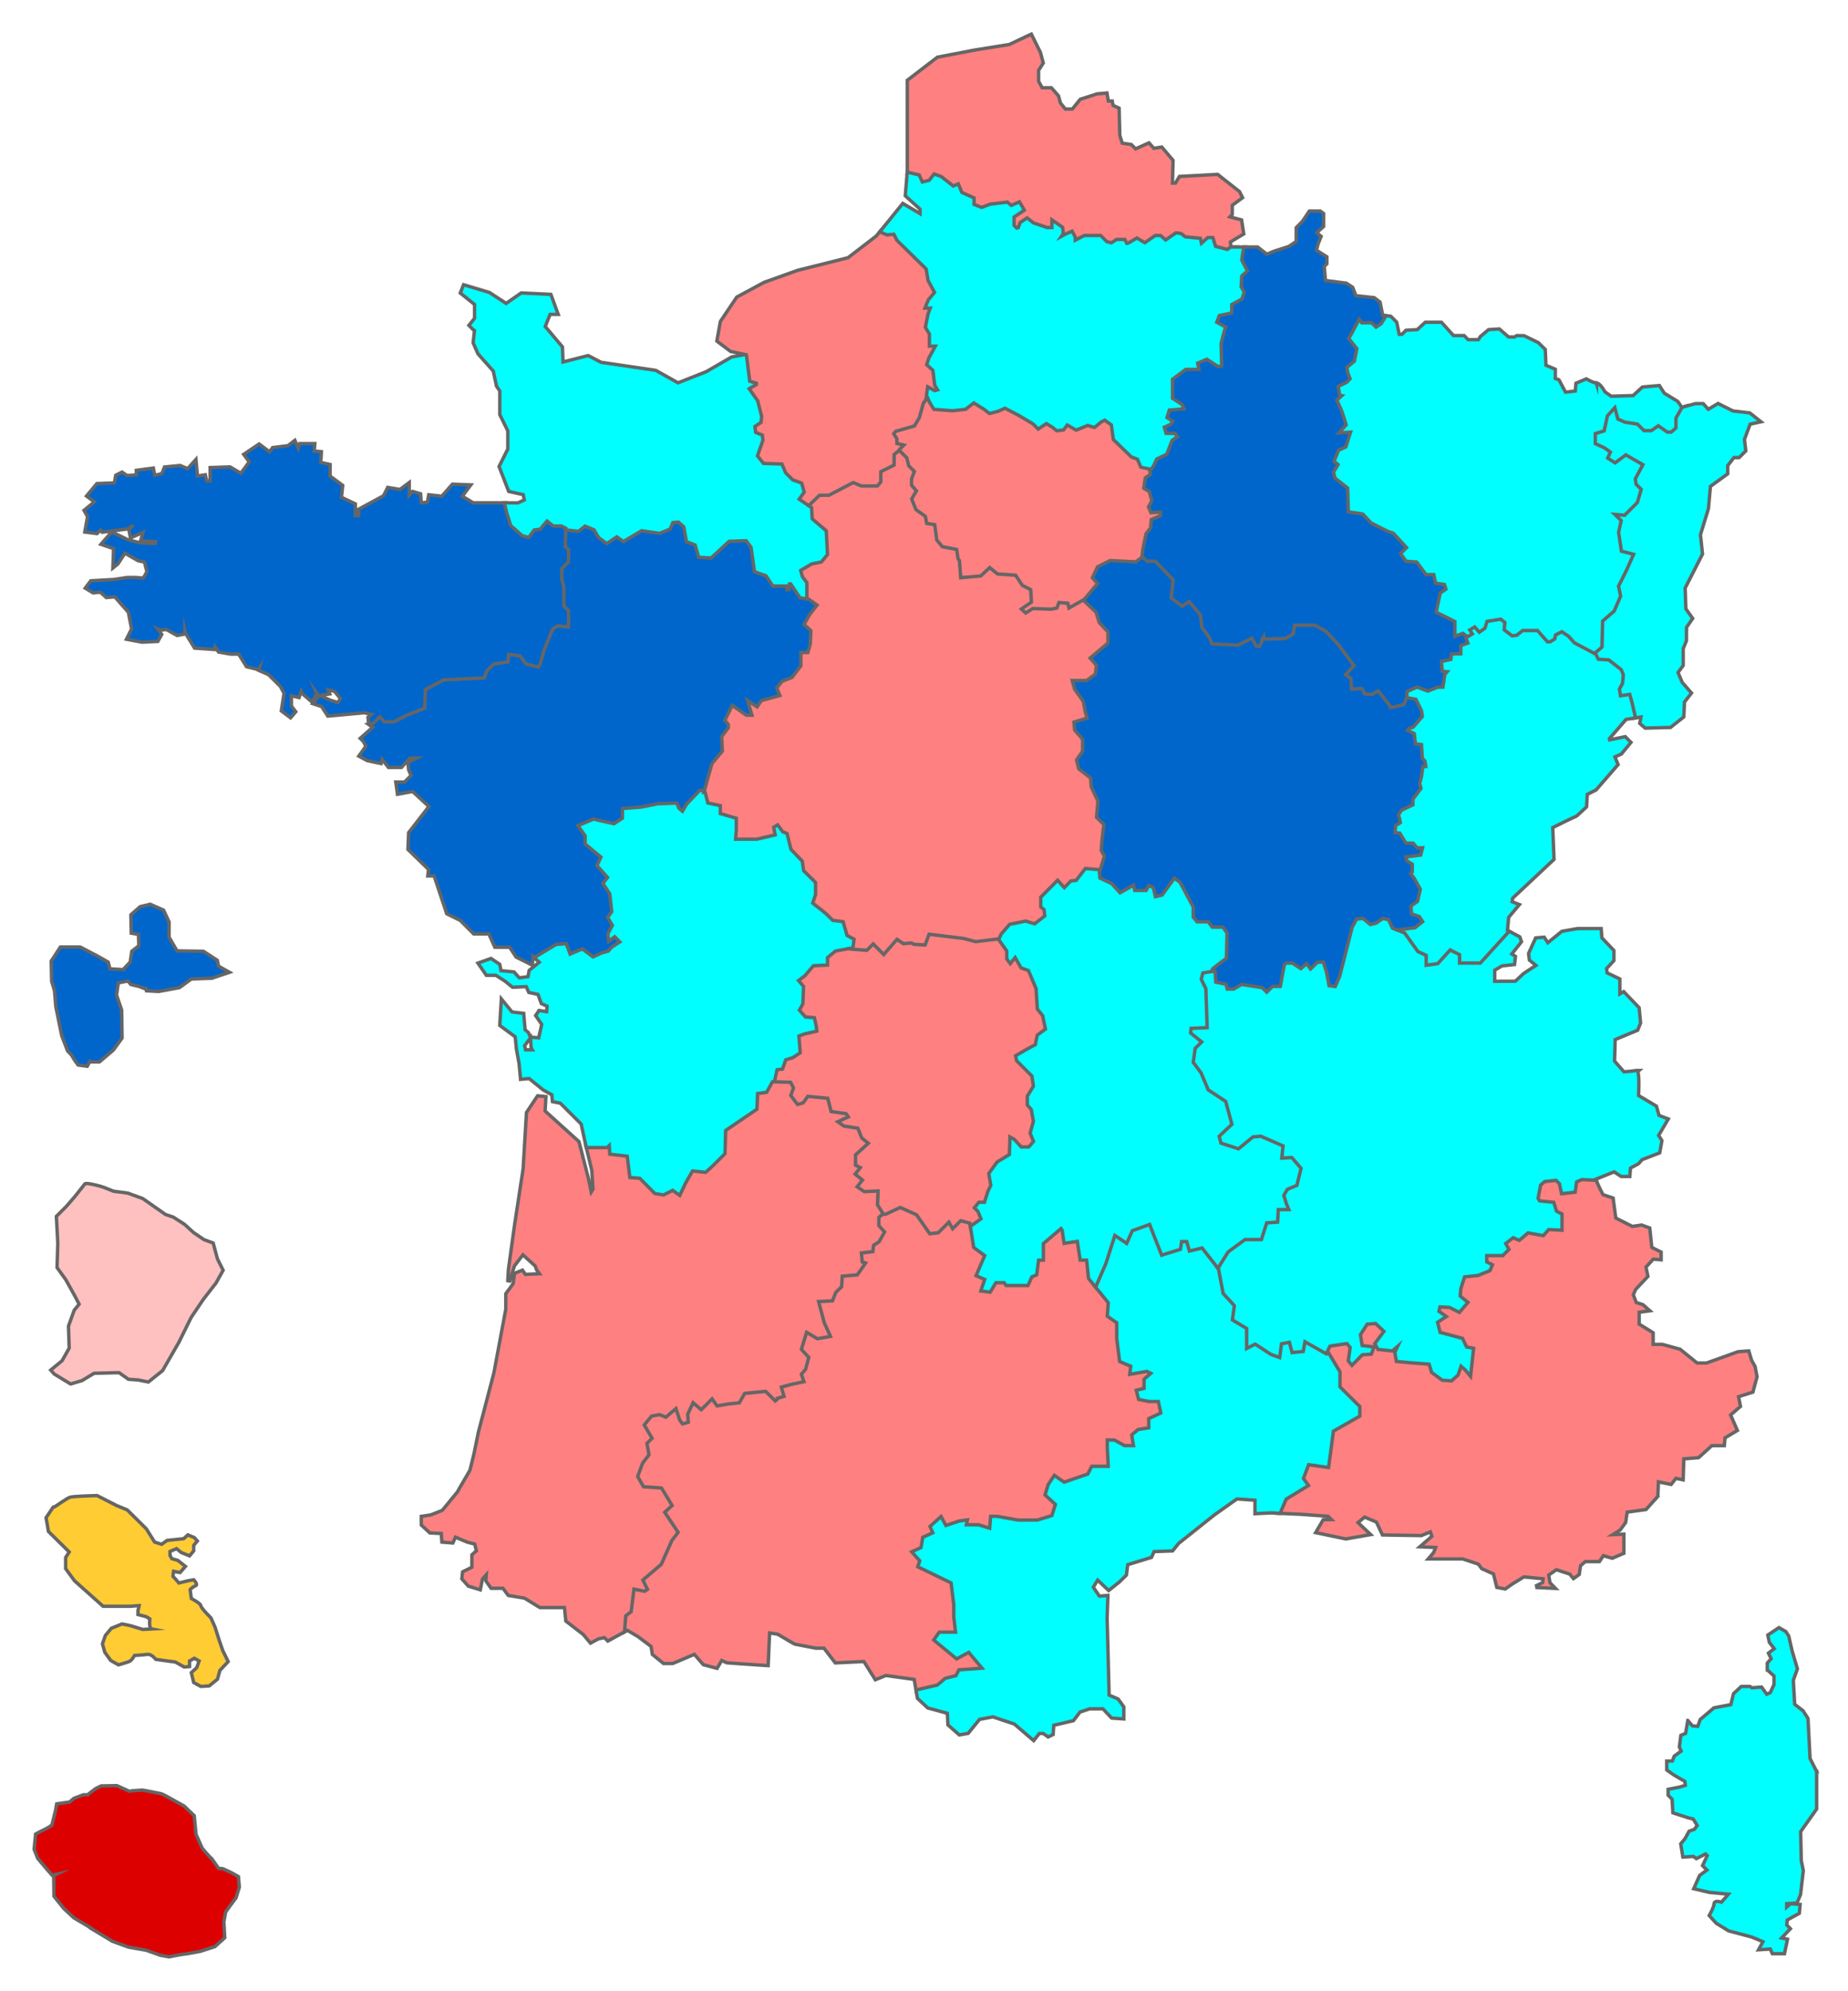
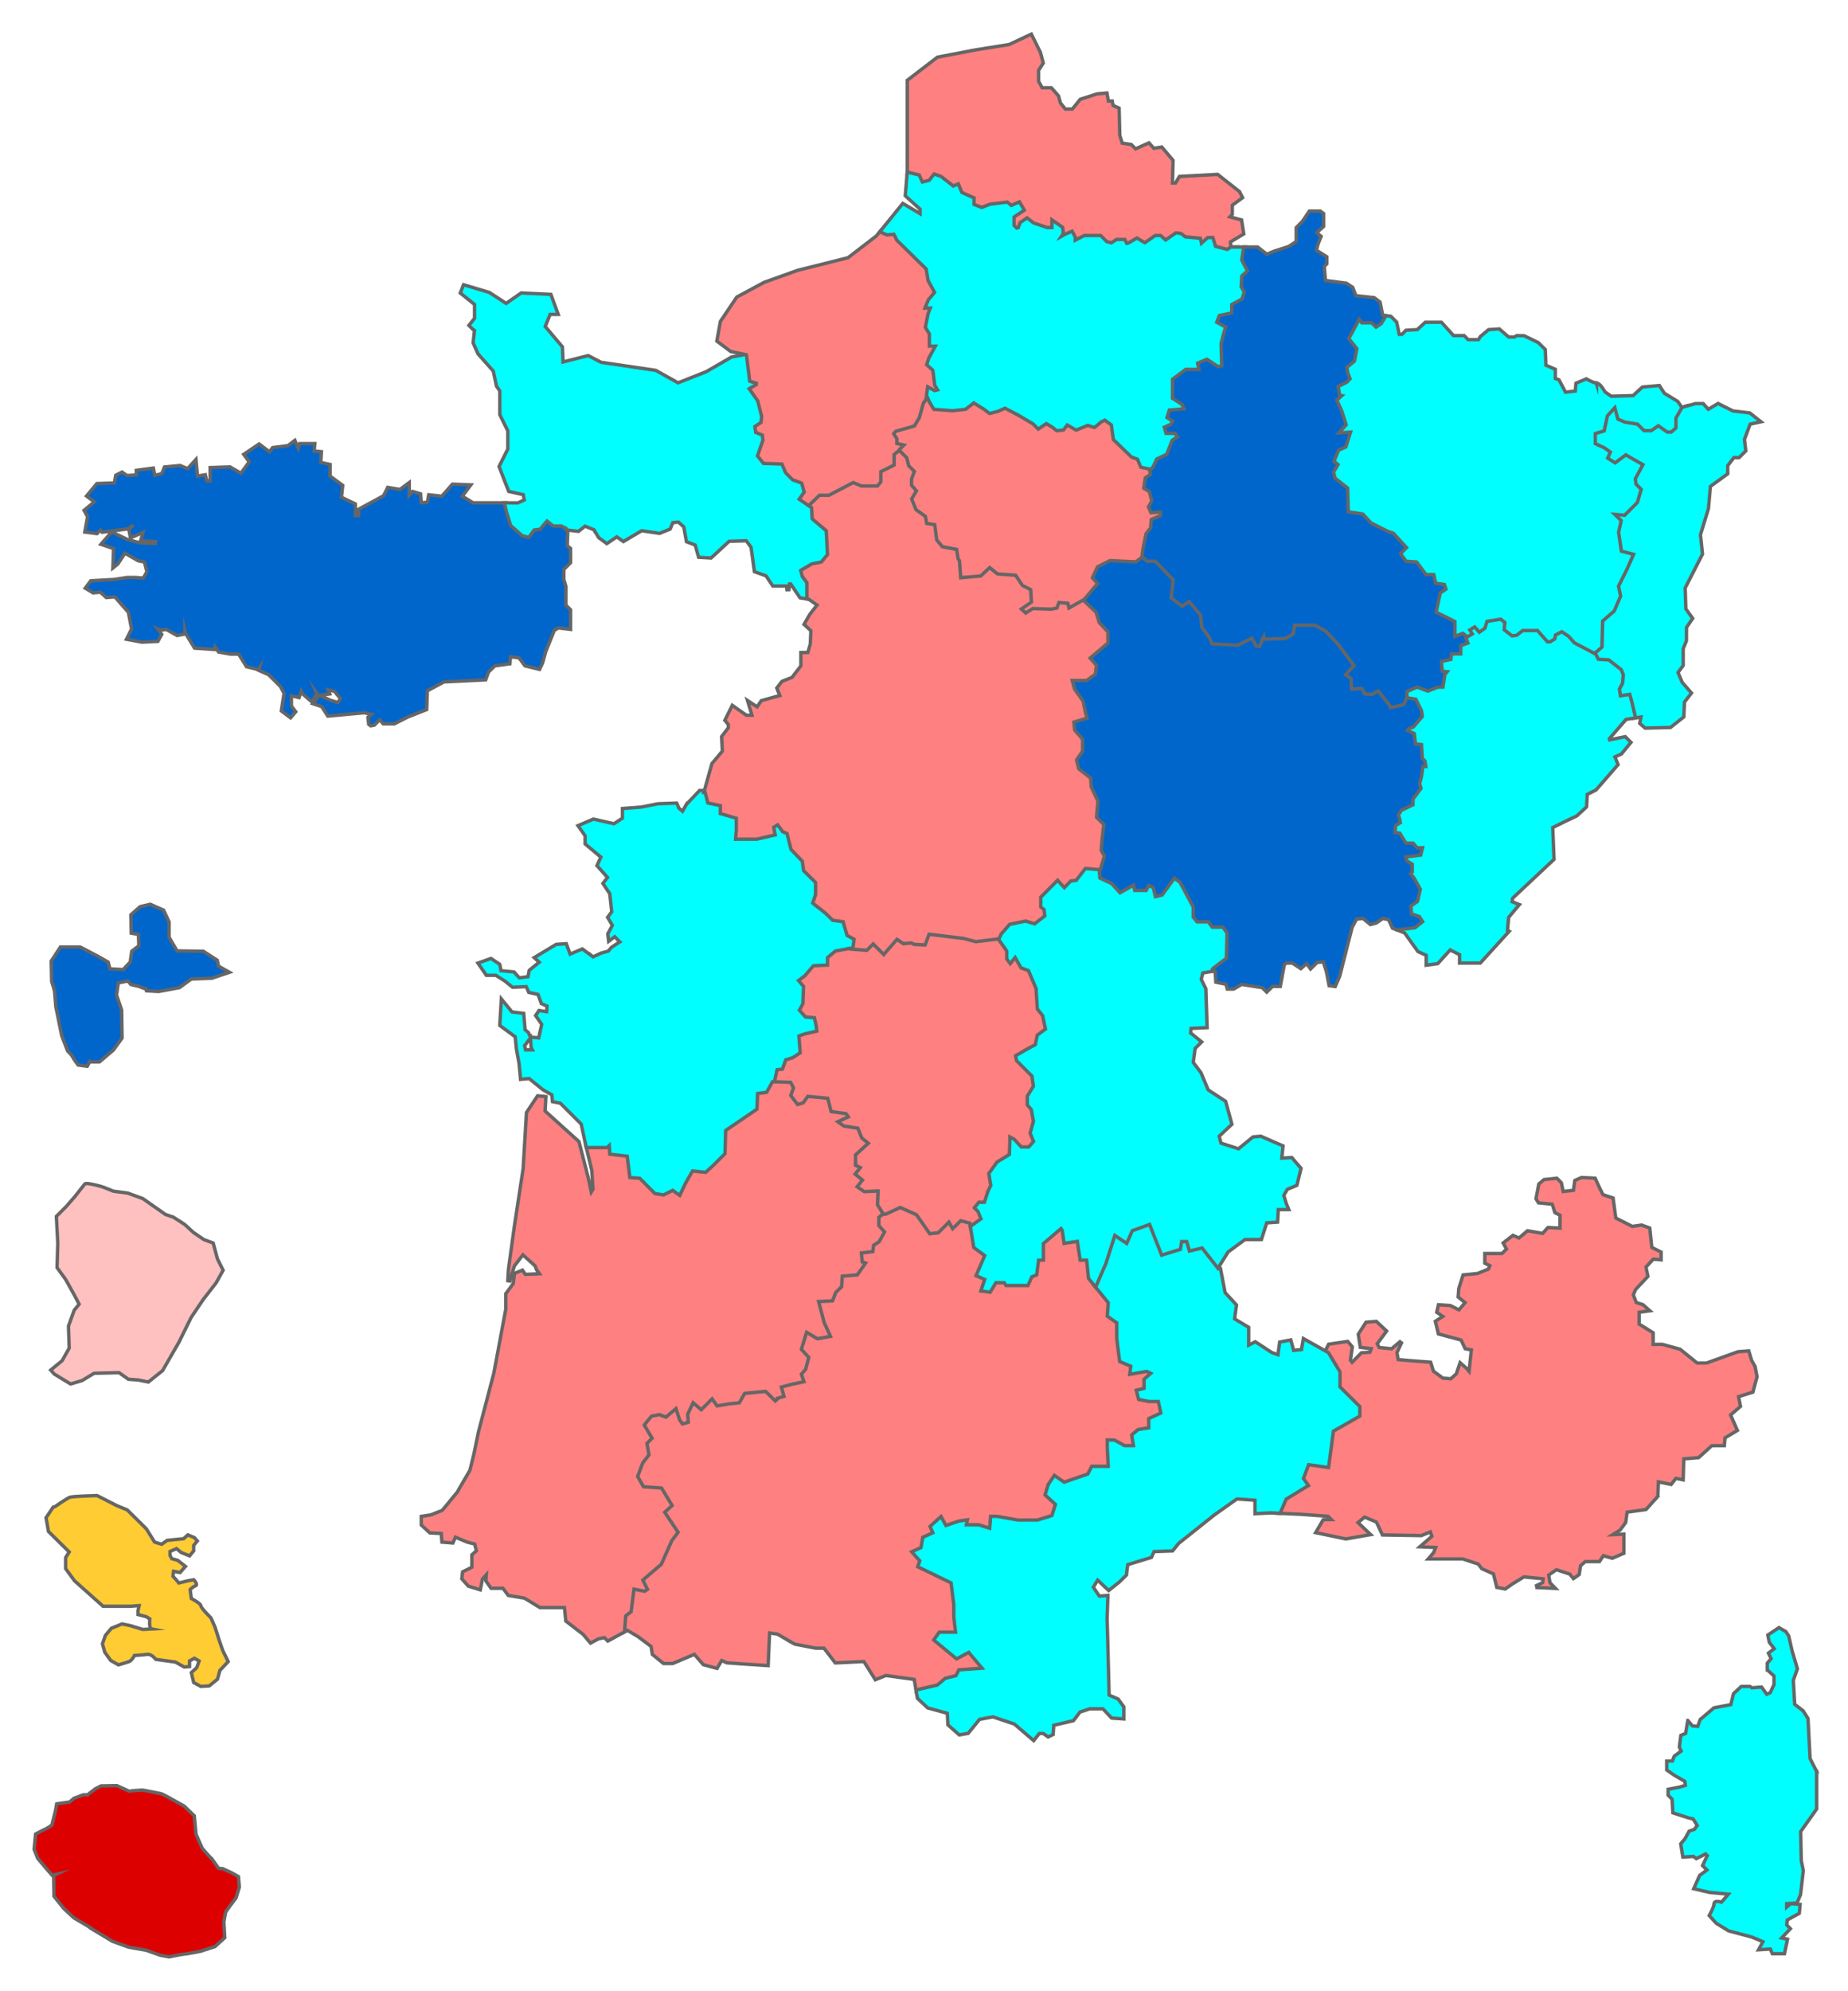
<svg xmlns="http://www.w3.org/2000/svg" xmlns:ns1="http://sodipodi.sourceforge.net/DTD/sodipodi-0.dtd" xmlns:ns2="http://www.inkscape.org/namespaces/inkscape" version="1.1" id="Calque_1" ns1:docname="Re√É√Ögions_de_France_2016.svg" ns2:version="0.48.5 r10040" x="0px" y="0px" width="542.033px" height="583.661px" viewBox="0 0 542.033 583.661" enable-background="new 0 0 542.033 583.661" xml:space="preserve">
  <ns1:namedview showgrid="false" ns2:cy="291.83051" ns2:cx="271.01651" ns2:zoom="0.4043443" pagecolor="#ffffff" bordercolor="#666666" guidetolerance="10" objecttolerance="10" gridtolerance="10" borderopacity="1" id="namedview3768" ns2:window-maximized="0" ns2:current-layer="Calque_1" ns2:window-y="0" ns2:window-x="0" ns2:window-width="640" ns2:window-height="480" ns2:pageopacity="0" ns2:pageshadow="2">
	</ns1:namedview>
  <path id="path3558" fill="#0066CC" stroke="#666666" stroke-miterlimit="10" d="M44.058,265.079l-2.953,0.704l-2.724,2.399  l0.116,5.383l2.109,0.356l0.113,3.327l-2.067,1.616l-0.387,2.632v0.466l-1.848,1.935l-0.116,0.352l-4.059-0.237l-0.501-1.961  l-2.953-1.689l-5.274-2.753h-5.792l-2.696,4.123l0.126,5.942l0.728,2.425l0.116,0.444l0.377,4.589l1.731,8.482l1.722,4.488  c0,0,1.222,1.144,1.463,1.722c0.25,0.571,1.617,2.393,1.617,2.393l2.685,0.36l0.759-1.405l0.126,0.139h2.685l4.069-3.45l2.581-3.543  l-0.126-8.242l-1.49-4.365l0.5-3.564l2.811-0.563h0.027l0.849,1.025l2.338,0.552l1.848,0.702l0.174-0.083l0.213,0.677l3.568,0.204  l6.14-1.137l3.453-2.524l6.024-0.231l5.16-1.735l-3.195-1.803l-0.377-1.733l-4.069-2.63l-7.727-0.112l-2.338-4.013v-4.479  l-1.606-3.448L44.058,265.079z" />
  <path id="path3560" fill="#FFCC33" stroke="#666666" stroke-miterlimit="10" d="M28.471,438.426c0,0-7.122,0.167-7.989,0.501  c-0.874,0.316-4.359,2.746-4.359,2.746l-0.53,0.15l-2.079,3.098l0.703,4.035l6.083,6.002l-1.051,1.636v3.248l2.61,3.569l8.363,7.463  h8.168l2.08-0.178h0.345l-0.345,1.462v1.152l2.454,0.643l1.02,0.638c0,0-0.335,2.766,0.531,2.934l-2.6,0.145l-3.665-1.121  l-2.428-0.49l-3.126,1.284l-1.761,2.102l-0.846,2.441l0.674,2.454l1.752,2.432l2.261,1.278c0,0,2.262-0.631,3.126-0.959  c0.868-0.328,1.58-1.785,1.58-1.785s2.586-0.161,3.8-0.328c1.22-0.16,2.463,1.469,2.463,1.469l5.734,0.783l2.606,1.462l1.549-0.139  v-1.64l1.407-0.79l1.404,0.79l-0.704,1.963l-1.588,1.463l0.702,2.9l2.081,1.137l2.464-0.149l2.426-1.964l0.704-2.568l2.434-2.604  l-1.589-3.246l-1.021-2.934l-1.231-3.886l-1.22-2.751c0,0-2.963-2.922-2.963-3.577c0-0.636-2.782-2.101-2.782-2.101l-0.346-2.604  c0,0,0.712-0.787,1.578-1.117c0.877-0.327-0.532-1.776-0.532-1.776l-1.72,0.312l-2.637,0.646l-0.676-0.82l-1.045-1.146l0.171-1.455  l1.905,0.352l1.579-1.794l-2.252-1.775l-1.761-0.499l-0.519-0.963v-1.148l1.923-0.822l1.377,1.137l2.434,0.977l1.222-1.462v-1.618  l1.06-1.285l-0.874-0.996l-1.906-0.789l-1.232,1.117l-4.852,0.49l-1.587,1.146l-2.079-0.645l-2.425-3.888l-5.59-5.532l-3.126-1.291  L28.471,438.426z" />
  <path id="path3562" fill="#FFC0C0" stroke="#666666" stroke-miterlimit="10" d="M25.211,346.946  c-0.144,0.005-0.261,0.06-0.317,0.106l-2.917,3.694l-2.531,2.911l-2.916,2.923l0.413,7.812l-0.211,7.202l2.543,3.514l2.489,4.471  l1.444,2.74l-1.444,1.764l-1.683,4.666l0.213,6.448l-2.08,3.694l-3.341,2.744l1.022,1.154l2.53,1.544l2.282,1.381l3.349-0.992  l3.549-2.146l7.315-0.177l2.742,1.934l2.917,0.211l2.926,0.603l4.176-3.343l4.821-8.369l3.551-7.206l3.551-5.278l3.763-4.847  l2.078-3.733l-1.655-3.301l-1.261-4.675l-2.713-0.999l-3.089-2.103l-2.569-2.356l-3.339-2.146l-2.29-0.774l-6.679-4.671  l-4.396-1.592l-4.188-0.554c0,0-1.873-0.774-2.914-1.164C29.437,347.692,26.269,346.874,25.211,346.946L25.211,346.946z" />
  <path id="path3564" fill="#DD0000" stroke="#666666" stroke-miterlimit="10" d="M34.259,523.451l-4.591,0.081l-1.666,0.82  l-1.904,1.467l-0.355,0.325h-1.308l-2.782,1.047l-1.203,1.058l-3.827,0.554l-0.356,2.017l-1.049,4.212c0,0-1.475,0.987-1.906,1.151  c-0.434,0.159-2.869,1.463-2.869,1.463L10,542.116l1.059,2.665l2.867,3.402l1.376,1.548l1.107-0.249l-0.675,0.328l0.097,6.087  l2.866,3.569l2.957,2.748l5.207,3.079l0.353-0.211l-0.414,0.299l6.178,3.712l4.762,1.724l5.119,0.891l4.101,1.463l2.608,0.49  c0,0,4.011-0.818,4.531-0.818c0.519,0,4.687-0.817,4.687-0.817l4.272-1.384l2.868-2.602l-0.267-4.622l0.529-2.894l1.146-1.634  l1.897-2.527l0.969-3.151l-0.268-3.08l-2.011-1.135l-2.607-1.203l-1.202-0.086l-1.937-2.758c-0.433-0.323-2.782-2.918-2.953-3.333  c-0.171-0.405-1.722-3.888-1.722-3.888l-0.53-5.447l-2.956-2.839l-3.483-1.929c0,0-2.781-1.614-3.301-1.7  c-0.53-0.077-5.13-1.056-5.476-1.056c-0.344,0-3.743,0.247-3.831,0.323l-0.442-0.171L34.259,523.451z" />
  <path id="path3586" ns2:connector-curvature="0" fill="#00FFFF" stroke="#666666" stroke-miterlimit="10" d="M532.837,519.304  l-0.001-0.002l0,0l-0.082-0.16l-1.854-3.639l-0.597-11.73l-1.419-2.227h-0.002l0,0l-2.486-1.934L526,492.56l1.197-3.352  l-1.585-5.355l-0.969-4.281l-0.854-1.291h-0.001l0,0l-2.016-1.145l-3.262,2.184l0.446,2.137l1.437,1.854l-1.704,1.311l0.396,0.807  l0.401,0.805l-1.131,1.309v1.994h0.001l0,0l1.971,1.781v2.52l-1.11,2.367l-1.021,0.451l-0.576-0.797l-0.941-1.303l-2.812,0.227  l-0.583-0.395h-2.557l-2.274,2.104l-0.788,3.213l-4.951,0.947l-4.022,3.416l-0.729,2.012l-1.584-0.146l-1.338-1.594l0,0h-0.001  l-0.646,3.816l-1.387,0.562l-0.438,3.381l0.531,1.229l-2.034,1.48l-0.554,1.449h-1.652v2.611l2.117,1.48l3.188,1.857l0.163,1.164  l-1.689,0.518l-3.366,0.645v1.713l1.162,1.195l0.227,4l4.498,1.438l1.443,0.352l1.197,1.885l-0.798,1.135l-1.58,0.568l-1.209,2.207  l-1.244,1.48l0.628,3.902l3.102-0.195l0.844,0.643l2.727-1.359l0.479,0.48l-1.375,2.938l1.277,1.275l-2.133,1.59l-1.738,3.9  l4.678,1.092l5.479,0.51l-2.021,2.344c-0.411-0.139-1.271-0.363-1.771-0.133c-0.029,0.014-0.062,0.029-0.133,0.086  c-0.008,0.006-0.042,0.035-0.096,0.092c-0.018,0.016-0.049,0.043-0.075,0.088l-0.053,0.105l0.002,0.02  c-0.004,0.014-0.009,0.021-0.009,0.023l-0.016,0.045c-0.017,0.027-0.023,0.064-0.033,0.121l-0.001,0.084  c0,0.73-0.94,2.559-1.309,3.191l-0.104,0.188l2.085,2.283l3.597,2.213l6.669,1.771l1.935,0.775l1.479,0.646l-1.292,2.35l3.458-0.207  l0.589,1.359h3.563l0.894-4.25l-1.731-0.355l2.573-2.725l-1.066-1.104l0.153-1.455l3.532-1.939l0.229-2.615l-2.771-0.223l-1.161,1  v-1.004l3.028-0.186l1.041-2.52l0.803-6.928l0.007-0.047l-0.6-2.934l-0.061-2.643l0.003-0.002l-0.127-5.852l4.688-6.623v-11.031  h0.007v0.006h-0.005v0.006L532.837,519.304z" />
  <path id="path3574" ns2:connector-curvature="0" fill="#0066CC" stroke="#666666" stroke-miterlimit="10" d="M167.351,164.954  v-4.177l-0.963-0.774l0.189-5.511l-1.735-0.868l-2.374-0.031l-2.115-1.679l-2.234,2.665l-1.764,0.22l-1.521,2.065l-1.297-0.311  l-3.228-2.833l-1.126-3.619l-0.646-2.698h-9.746l-3.181-1.938l2.488-3.318l-5.397-0.216l-2.066,2.342v0.003l-1.048,1.182  l-3.845-0.42l-0.386,2.203l-1.81,0.146l-0.181-2.623l-2.354-0.709l-0.978,1.11v-3.71l-2.723,2.028l-3.591-0.606l-1.239,2.456  l-7.291,3.947v1.851h-0.963v-3.421l-4.073-1.931l0.371-3.487l-3.704-2.731v-3.401l-2.732-0.592l0.188-3.158l-2.114-0.188  l0.188-2.184h-4.455l-0.418,1.36l-0.983-2.316l-2.024,1.562l-4.517,0.569l-0.897,1.23l-3.052-2.289l-4.531,3.043l1.618,2.2  l-2.437,3.329l-3.18-1.852l-5.845,0.199v3.896h-1.021l-0.384-1.792l-2.308,0.369l-0.439-4.861l-2.44,2.694l-2.22-0.917l-4.565,0.43  l-0.792,1.963l-2.074,0.486l-0.401-2.127l-5.011,0.666v1.354l-2.738,0.165l-1.436-1.012l-1.858,0.929l-0.392,2.253l-5.141,0.187  l-3.038,3.659l2.29,1.71l-3.022,2.478l1.038,1.875l-0.818,4.486l3.584,0.466l1.052-1.049l0.488,0.646l7.579-0.988l1.544-1.064  l-1.313,1.257l0.478,2.472l3.665-1.646l-0.709,2.497l4.354,0.189l-0.094,0.561l-4.355-0.168l-3.665-0.949l-4.706-2.255l-3.163,3.635  l3.712,1.262l-0.203,5.684l1.48-1.194l2.063-3.145l3.851,2.203l1.873,0.399l0.707,2.827l-1.036,1.854l-2.363-0.176l-2.389,0.005  l-3.878,0.591l-6.795,0.383l-1.632,2.159l2.311,1.377l2.124-0.188l1.748,1.563l2.51-0.188l3.972,4.517l0.937,4.882l-1.507,3.014  l4.554,0.861l4.667-0.229l1.144-2.063l-1.177-1.576l0.771,0.344l1.767-0.186l3.138,1.757l2.288-0.443v-0.986l0.189,0.81L57.07,190  l5.891,0.401l0.135-0.714l1.007,1.452l3.521,0.62H70l0.022,0.035l2.279,3.646l3.449,0.862l0.265-0.401l-0.16,0.605l2.903,1.268  l3.459,3.432l1.088,2.026l-0.794,5.171l2.713,2.026l1.529-1.771l-1.273-1.677v-3.019l2.242,0.538l0.62-1.859l0.282,0.654  l2.881,2.495l1.45-2.404l-0.171-0.388l0.667,0.905l0.146-0.021l-1.888,2.378l2.647,0.883l1.792,2.783l10.698-0.98l2.086,0.455  l-1.007,0.866l0.218,2.068l0.585,0.438l1.062-0.189l1.587-1.587l1.035,1.201h3.263l3.829-1.958l5.649-2.229l0.188-5.494l1.267-0.685  l0,0l3.621-1.932l12.229-0.6l0.824-2.28l1.852-1.817l4.42-0.613l0.181-2.08l2.5,0.346l1.739,2.33l4.279,1.053l0.874-1.83l0.986-3.5  l2.492-6.151l1.198-0.683l3.55,0.437v-5.744l-1.375-1.375v-5.532l-0.594-1.979v-2.956L167.351,164.954L167.351,164.954z   M98.102,202.664l1.736,2.1l-0.733,1.183l-2.271-0.695l-2.993-1.401l2.882-0.432l-0.487-1.19L98.102,202.664L98.102,202.664z" />
-   <polygon id="polygon3576" fill="#0066CC" stroke="#666666" stroke-miterlimit="10" points="237.538,175.152 235.008,174.714   232.241,170.596 231.028,170.596 230.971,171.19 226.992,171.19 225.057,168.303 221.822,167.143 220.879,160.293 219.167,157.902   213.616,158.099 208.346,162.964 205.667,162.811 205.667,162.811 205.377,162.796 204.394,159.326 201.88,158.363 201.111,154.146   199.186,152.428 196.939,152.645 196.106,154.633 193.391,155.743 188.086,154.958 182.88,158.038 180.933,156.655 177.998,158.623   176.061,157.219 174.667,154.842 171.503,153.55 169.496,155.144 165.983,154.714 165.778,160.284 166.752,161.069 166.752,164.709   164.784,166.677 164.784,169.926 165.377,171.909 165.377,177.643 166.752,179.018 166.752,183.837 163.677,183.46 162.125,184.341   159.544,190.719 158.56,194.209 158.26,194.866 157.919,195.548 157.607,195.479 154.324,194.665 152.562,192.306 149.187,191.839   148.994,194.071 144.85,194.645 142.81,196.652 142.025,198.732 130.13,199.316 124.757,202.151 124.57,207.596 119.256,209.693   115.603,211.597 112.689,211.597 111.413,210.112 109.5,212.025 108.036,212.297 109.316,213.177 105.646,216.447 106.619,217.42   107.297,218.776 105.234,221.655 107.692,222.973 111.776,223.844 112.075,222.601 113.937,224.977 117.747,224.977   120.277,222.227 122.187,222.227 119.64,223.502 119.847,225.674 120.569,227.33 118.647,229.253 116.083,229.253 116.58,232.841   121.021,232.03 125.798,236.426 125.738,236.502 125.517,236.779 125.522,236.783 119.85,244.1 119.653,249.017 125.675,254.852   125.467,256.789 127.335,256.789 131.025,267.858 135,269.83 138.958,273.789 143.388,273.789 145.138,277.694 149.483,277.694   151.376,280.564 156.164,282.958 156.338,280.397 157.136,281.149 163.238,277.443 165.691,277.276 166.878,280.484   170.727,278.867 173.859,281.216 176.505,279.968 178.752,279.349 179.752,278.155 182.744,276.232 180.362,273.812   179.006,274.841 178.892,273.894 180.302,271.267 178.942,268.947 180.05,267.451 179.444,261.866 177.578,259.006 178.973,257.197   175.813,253.655 176.983,251.095 172.227,247.132 172.227,244.835 170.452,242.312 170.933,242.111 170.926,242.105   174.113,240.737 180.205,242.12 183.166,240.179 183.166,237.577 188.206,237.186 193.033,236.223 198.108,236.044 198.622,237.23   200.353,238.728 201.833,236.131 205.462,232.318 207.062,232.318 209.325,224.162 212.483,220.402 212.264,216.113   214.227,213.557 214.227,212.192 213.312,211.07 213.873,209.923 215.007,207.653 218.707,210.257 221.362,210.257 220.297,206.76   222.225,208.029 223.673,205.905 229.55,204.284 228.519,201.789 229.735,200.238 232.674,199.084 235.506,195.405 235.506,191.884   237.401,191.884 238.256,188.88 238.45,184.646 236.586,182.932 238.005,180.458 240.512,177.272 " />
  <polygon id="polygon3578" fill="#FF8080" stroke="#666666" stroke-miterlimit="10" points="259.815,355.921 257.977,353.031   258.175,348.517 253.667,348.714 252.268,347.765 253.814,345.849 251.654,344.097 253.264,342.072 251.537,341.208   251.537,338.808 255.604,335.132 253.236,333.212 252.045,330.185 247.818,329.576 246.924,328.947 249.721,327.638   248.466,325.898 244.257,325.314 243.255,321.398 236.622,320.767 235.208,322.791 234.165,323.08 232.606,321.031 233.408,318.906   232.265,316.695 226.25,316.494 224.484,319.648 221.633,320.035 221.441,324.824 212.252,331.074 212.064,337.953 208.626,341.361   206.789,343.05 202.822,342.638 200.556,346.548 199.914,347.943 199.914,347.943 199.152,349.535 197.359,348.265 194.535,349.677   192.382,349.333 187.901,344.822 185.286,344.642 184.505,338.406 179.426,337.814 179.213,334.462 177.863,335.814   171.832,335.814 173.563,343.041 173.932,348.599 173.412,349.441 172.591,345.478 169.819,334.671 159.889,325.705   160.117,321.466 157.682,321.236 154.413,326.14 153.442,342.599 150.911,359.197 149.127,372.097 148.939,375.441 149.525,375.546   150.884,371.097 153.372,367.865 156.98,371.13 157.361,372.214 158.224,373.402 154.083,373.589 153.26,372.339 150.933,373.277   150.514,376.31 148.345,379.265 148.349,383.783 148.325,383.931 144.854,402.507 140.35,419.712 138.977,426.357 137.832,431.003   135.089,435.72 135.085,435.718 134.96,435.941 134.787,436.238 134.792,436.24 134.163,437.361 129.711,442.769 126.35,444.097   123.563,444.511 123.563,447.058 126.083,449.376 129.427,449.554 129.613,452.078 132.833,452.337 133.583,450.63 137.074,452.091   139.242,452.64 139.719,454.632 138.41,455.792 138.41,459.427 135.678,460.794 135.459,462.839 137.353,464.968 140.875,466.06   141.518,462.878 142.626,461.652 142.496,463.417 144.021,465.601 147.525,465.601 149.07,467.701 153.82,468.492 158.342,471.257   165.561,471.257 165.954,475.21 171.072,479.152 173.197,481.681 175.53,480.431 177.266,480.066 178.278,481.08 183.806,478.05   184.121,473.99 185.676,472.808 186.464,466.566 189.174,467.119 190.688,466.126 189.299,463.347 194.401,459.001 197.57,451.923   199.638,449.22 195.756,443.412 197.904,441.451 194.383,435.638 189.113,435.263 189.069,435.187 188.856,434.796 188.848,434.8   187.693,432.781 189.004,429.236 190.996,426.634 190.405,423.345 192.022,421.73 189.697,417.804 191.432,415.705 193.395,415.337   195.419,416.152 197.968,413.98 198.797,416.492 199.927,418.119 202.524,417.406 202.325,414.703 202.97,413.283 202.97,413.283   203.497,412.189 205.723,414.085 208.794,411.015 210.072,412.82 213.553,412.195 217.237,411.804 218.799,409.056 224.347,408.523   227.393,411.535 228.552,410.412 230.703,409.755 229.924,407.046 232.55,406.347 236.602,405.494 235.735,402.992 236.809,401.748   237.882,397.753 235.732,395.414 236.944,391.476 239.65,393.089 244.454,392.218 242.341,387.603 240.875,382.117 244.605,381.939   245.559,379.421 245.555,379.419 245.618,379.248 247.432,377.466 247.611,374.671 251.773,374.306 254.835,369.958   253.455,369.486 253.309,367.843 256.568,367.445 256.798,365.412 258.241,364.49 260.194,361.072 258.379,359.06 258.379,357.156   " />
  <polygon id="polygon3580" fill="#FF8080" stroke="#666666" stroke-miterlimit="10" points="338.468,146.902 337.625,143.733   336.129,142.806 336.483,140.418 338.104,139.381 337.874,138.164 338.661,137.203 335.049,136.445 334.06,134.123 332.246,133.507   327.119,128.563 326.521,124.227 324.112,122.483 322.709,123.193 320.896,124.655 319.008,124.077 315.701,125.436   312.881,123.815 311.61,125.484 310.112,125.645 308.987,124.73 306.89,123.477 304.591,125.008 304.254,124.672 304.253,124.676   303.388,123.809 299.034,121.224 294.776,119 292.569,120.011 290.368,120.57 288.896,119.455 285.597,117.408 282.965,119.421   279.386,119.816 274.257,119.422 273.169,117.653 272.224,115.445 270.349,117.77 269.112,122.153 267.96,124.106 267.942,124.098   267.819,124.343 267.812,124.355 262.377,125.916 261.399,127.127 262.469,128.797 262.469,130.513 263.917,130.822   263.207,131.535 263.372,133.077 263.71,132.822 265.403,134.517 266,136.861 267.483,138.347 266.771,140.325 266.751,142.477   268.058,143.962 266.717,146.247 268.183,149.808 270.873,151.725 271.295,153.97 273.626,154.343 274.171,158.519 276.077,160.827   279.354,161.443 280.065,161.586 280.412,163.908 280.819,164.56 281.246,170.034 287.897,169.434 290.312,167.197 292.342,168.844   297.54,169.215 298.757,171.043 298.758,171.043 298.758,171.037 299.472,172.095 301.729,173.241 301.897,176.213 298.599,178.488   300.801,180.458 303.071,179.01 308.328,179.189 310.431,178.783 311.002,177.275 312.717,177.424 313.134,179.164 318.354,176.218   322.731,171.078 321.127,169.279 322.375,166.616 325.71,164.947 333.368,165.322 334.996,164.072 335.396,164.472 335.91,160.608   336.677,156.771 338.062,154.975 338.245,152.724 340.979,151.561 340.979,149.48 337.963,149.674 337.513,148.63 " />
  <polygon id="polygon3582" fill="#FF8080" stroke="#666666" stroke-miterlimit="10" points="364.159,64.466 360.748,63.578   361.44,62.859 361.44,60.172 364.462,57.956 363.565,56.167 357.146,51.121 345.938,51.728 344.786,53.658 343.89,53.658   344.071,47.007 340.763,43.103 338.416,43.478 337.003,41.875 333.084,43.631 331.812,42.362 329.153,41.969 328.44,39.659   328.25,31.697 326.474,30.904 326.237,29.627 325.084,29.627 324.674,27.259 321.802,27.515 316.842,29.105 314.528,31.97   312.476,31.97 311.041,30.193 310.463,28.097 308.371,25.721 305.666,25.721 304.63,23.82 304.63,20.639 305.998,18.477   305.162,15.356 302.5,10 296.021,13.044 286.31,14.6 285.978,14.659 285.978,14.658 285.903,14.672 285.338,14.771 285.343,14.778   274.962,16.758 266.125,23.53 266.126,50.029 266.043,51.067 269.183,51.811 270.19,54.062 272.879,53.381 274.187,51.718   275.688,52.227 279.502,55.21 280.763,54.693 281.663,56.872 285.094,58.403 285.094,60.353 287.958,61.435 290.522,60.443   295.269,59.866 296.498,60.9 298.769,59.931 299.646,61.428 296.843,63.297 296.843,66.333 298.019,67.508 299.122,67.244   299.706,65.622 301.224,64.609 302.802,65.85 306.985,67.273 309.132,67.29 309.132,65.594 311.11,66.971 311.271,68.289   310.146,69.945 310.54,70.377 312.671,69.202 314.201,68.53 314.783,69.596 314.783,71.394 318.09,69.633 322.579,69.633   322.967,70.022 322.968,70.02 324.301,71.353 326.069,71.812 327.669,70.79 329.552,70.79 330.169,72.024 331.185,71.78   333.457,70.463 335.812,71.845 339.019,69.633 340.188,69.633 341.839,71.089 345.062,68.866 346.207,69.025 347.397,69.999   351.584,70.392 352.021,72.434 354.479,70.227 355.297,70.227 356.062,72.707 360.076,73.752 362.06,72.408 361.041,72.408   360.896,70.929 364.812,68.579 " />
  <polygon id="polygon3584" fill="#FF8080" stroke="#666666" stroke-miterlimit="10" points="513.776,398.806 512.924,396.015   509.778,396.253 500.56,399.564 497.78,399.564 492.802,395.535 487.598,394.105 484.882,394.095 484.882,390.697 480.787,388.167   480.787,384.689 483.931,384.261 481.875,382.449 479.936,381.839 479.064,379.562 479.774,377.97 483.346,374.175 482.781,371.425   483.079,371.111 483.08,371.111 483.156,371.027 483.62,370.533 483.613,370.533 484.921,369.113 487.226,369.32 487.226,367.056   484.488,365.671 483.892,359.99 481.488,359.119 478.787,359.523 473.922,357.072 473.137,351.201 470.17,350.214 469.232,348.365   467.874,345.386 463.869,345.187 461.903,346.066 461.506,348.937 458.507,349.285 457.95,346.716 456.632,345.396 452.863,345.796   451.34,347.113 450.518,351.423 451.25,352.617 455.293,353.019 456.054,355.482 457.566,356.238 457.566,360.017 454.02,359.839   452.472,361.572 448.029,360.796 445.531,362.921 443.761,362.142 440.886,364.38 441.867,366.156 440.556,367.47 435.503,367.47   435.503,370.298 436.979,371.035 436.545,372.037 433.387,373.32 429.142,373.738 427.879,377.714 427.679,380.216 429.719,381.869   427.916,383.988 425.405,382.72 421.912,382.486 421.401,384.679 423.174,385.917 420.989,387.355 421.896,391.044 428.558,392.835   429.75,395.378 431.565,395.73 430.924,401.693 430.924,401.693 430.892,402.009 430.155,401.138 428.255,399.466 427.136,402.755   425.542,404.179 425.153,404.148 425.151,404.142 424.874,404.123 424.536,404.095 424.537,404.099 423.224,404.007 420.438,401.96   419.623,399.326 413.955,398.906 410.089,398.552 409.738,396.529 411.072,393.675 410.606,393.322 408.173,395.394   404.548,395.017 403.938,393.947 406.702,390.199 403.69,387.363 400.662,387.607 398.394,391.14 399.009,394.976 402.173,395.363   401.806,396.388 399.325,396.572 396.575,399.349 396.086,398.742 396.647,394.835 395.298,393.23 389.694,394.058 388.467,396.548   389.209,396.962 392.438,402.32 392.438,406.798 398.251,412.58 398.251,414.781 395.61,416.281 395.612,416.283 390.556,419.175   389.169,429.525 383.446,428.72 381.649,433.501 382.933,435.304 376.778,439.062 374.821,443.613 381.438,443.91 389.542,444.498   390.515,445.47 388.128,445.47 385.894,449.289 394.731,451.138 402.036,449.867 398.312,446.347 400.257,444.74 403.703,446.189   405.481,449.972 416.887,450.162 419.553,449.074 419.981,450.363 416.44,453.441 421.084,453.644 420.479,455.173 418.896,457.005   429.062,457.005 433.618,458.523 433.968,458.99 434.606,459.855 438.046,461.39 439.024,465.341 441.493,465.806 443.552,464.369   446.966,462.265 452.621,462.82 452.489,463.917 450.668,464.812 450.785,465.382 456.233,465.636 454.613,463.972 454.252,461.722   456.505,460.164 459.304,461.087 460.405,461.435 461.494,462.769 463.203,461.566 463.583,458.988 464.976,457.787   469.117,457.787 470.274,456.056 472.885,456.808 476.29,455.343 476.29,449.738 473.031,449.886 475.179,448.556 476.824,446.322   477.257,443.285 482.796,442.521 485.812,439.148 485.819,439.156 485.999,438.937 486.212,438.699 486.203,438.691   486.252,438.634 486.43,434.414 490.175,435.162 491.549,433.382 493.684,433.822 493.874,427.671 498.208,427.312 502.104,423.789   505.764,423.789 505.961,421.511 509.588,419.328 507.602,414.792 510.505,412.287 509.93,409.443 514.142,408.099 515.359,403.593   514.782,400.589 " />
  <polygon id="polygon3588" fill="#00FFFF" stroke="#666666" stroke-miterlimit="10" points="238.625,148.452 235.257,146.194   236.537,144.392 235.642,141.167 232.84,140.169 230.96,138.289 229.752,135.446 224.231,135.258 222.857,133.527 223.653,131.252   223.656,131.252 223.831,130.744 223.886,130.585 223.885,130.585 224.388,129.124 224.174,127.127 222.198,126.342 222.06,125.329   223.77,124.196 224.01,122.036 222.809,117.296 220.608,114.149 222.443,113.071 222.443,111.895 220.447,111.294 219.497,103.767   214.624,104.635 207.128,108.964 198.885,112.224 192.353,108.577 176.3,106.206 172.525,104.236 166.953,105.652 166.953,105.651   165.147,106.109 164.97,101.689 159.927,95.717 161.347,92.167 163.73,92.167 161.579,86.296 152.872,85.875 148.455,88.94   143.558,85.738 135.966,83.467 135.002,85.897 139.188,89.258 139.188,93.321 137.522,95.386 138.724,96.582 139.169,96.886   138.773,100.506 140.181,103.705 144.679,108.787 145.631,113.21 146.593,114.617 146.593,121.552 148.937,126.31 148.937,131.637   146.378,136.756 149.203,144.06 153.477,145.02 153.771,146.564 151.92,147.411 147.917,147.411 148.605,150.265 149.79,154.064   153.194,157.058 155.081,157.547 156.685,155.37 158.424,155.151 160.437,152.756 162.259,154.2 164.636,154.2 165.969,154.867   165.969,155.321 169.67,155.775 171.599,154.246 174.235,155.32 174.261,155.364 174.424,155.689 174.443,155.673 175.575,157.587   177.98,159.359 180.919,157.389 182.847,158.757 188.205,155.588 193.462,156.362 196.559,155.096 197.351,153.21 198.979,153.051   200.554,154.459 201.347,158.804 203.895,159.78 204.915,163.375 208.565,163.582 213.858,158.693 218.873,158.515 220.296,160.454   221.277,167.589 224.67,168.804 226.673,171.793 230.667,171.793 230.815,172.878 231.414,172.862 231.575,171.195 231.923,171.195   234.654,175.264 237.257,175.685 237.258,170.609 235.89,168.797 235.556,167.509 238.256,165.9 241.249,165.297 243.329,162.778   242.938,155.313 238.813,151.813 " />
  <polygon id="polygon3590" fill="#FF8080" stroke="#666666" stroke-miterlimit="10" points="272.483,106.732 272.978,105.217   274.347,102.664 275.39,100.87 273.2,100.87 273.2,97.744 272.06,95.834 272.804,92.092 273.747,89.714 272.185,89.714   272.784,88.231 274.819,85.766 272.81,82.1 272.207,78.554 263.58,70.117 262.542,68.042 260.257,68.241 258.432,67.463   257.057,69.15 248.73,75.548 233.918,79.26 224.095,82.78 216.095,87.093 211.301,94.222 210.254,99.988 214.308,103.037   218.913,104.007 218.971,104.306 219.902,111.753 221.844,112.338 221.844,112.724 219.74,113.96 222.24,117.494 223.401,122.072   223.207,123.847 221.417,125.03 221.651,126.766 223.614,127.546 223.775,129.048 222.181,133.64 223.932,135.847 229.349,136.036   230.431,138.578 232.464,140.64 235.147,141.628 235.88,144.274 234.41,146.347 237.709,148.559 240.605,145.789 243.207,145.789   250.283,142.132 252.468,143.05 257.63,143.071 258.942,141.508 258.942,138.647 262.851,136.71 262.851,133.541 263.929,132.65   263.833,131.757 265.122,130.468 263.065,130.028 263.065,128.623 262.136,127.168 262.724,126.438 268.215,124.872   269.649,122.424 270.853,118.099 272.304,116.301 272.567,114.341 274.043,115.154 275.931,114.64 274.747,112.792 274.181,108.248   " />
  <polygon id="polygon3592" fill="#00FFFF" stroke="#666666" stroke-miterlimit="10" points="364.833,76.132 365.397,72.416   360.991,72.416 359.965,73.108 356.54,72.216 355.743,69.633 354.25,69.633 352.394,71.301 352.081,69.843 347.642,69.425   346.458,68.462 344.916,68.246 341.888,70.337 340.416,69.042 338.833,69.042 335.79,71.142 333.458,69.775 331.001,71.216   330.496,71.339 329.925,70.196 327.496,70.196 325.952,71.184 324.618,70.82 322.839,69.041 318.024,69.041 315.39,70.402   315.39,69.527 314.472,67.767 312.411,68.672 311.349,69.256 311.896,68.444 311.681,66.636 308.534,64.449 308.534,66.691   307.135,66.691 303.138,65.348 301.257,63.872 299.212,65.232 298.671,66.735 298.211,66.845 297.444,66.084 297.444,63.619   300.458,61.61 299.021,59.172 296.604,60.204 295.458,59.236 290.382,59.863 287.958,60.794 285.692,59.938 285.692,58.013   282.127,56.421 281.09,53.912 279.601,54.518 276.019,51.719 273.979,51.009 272.539,52.846 270.539,53.353 269.608,51.292   266.097,50.459 265.522,57.391 269.849,61.307 269.849,62.62 264.796,59.631 258.039,67.954 260.162,68.855 262.188,68.679   263.063,70.434 271.646,78.852 272.226,82.256 274.099,85.706 273.569,86.36 272.292,87.887 271.296,90.317 272.858,90.317   272.226,91.927 271.421,95.949 272.594,97.914 272.594,101.474 274.341,101.474 272.421,104.992 271.798,106.927 273.608,108.546   274.162,112.933 274.983,114.276 274.124,114.512 272.097,113.389 271.58,117.211 272.065,116.598 272.64,117.927 273.906,119.996   279.396,120.413 283.198,119.997 285.633,118.134 288.56,119.946 290.235,121.221 292.771,120.576 294.765,119.668 298.745,121.749   302.99,124.26 304.513,125.781 306.901,124.187 308.644,125.221 309.926,126.269 311.933,126.05 313.039,124.594 315.653,126.098   319.035,124.709 321.021,125.316 323.026,123.688 324.05,123.177 324.136,123.242 324.135,123.252 324.44,123.472 324.677,123.649   324.679,123.642 325.961,124.564 326.551,128.852 331.876,133.986 333.606,134.605 334.62,136.969 338.229,137.726 338.79,137.025   339.744,135.001 342.688,133.621 344.263,129.502 346.188,128.19 344.919,126.441 342.463,126.441 342.219,125.566 343.812,124.855   344.808,123.344 342.997,122.148 343.431,120.774 348.149,120.381 347.165,118.165 344.507,116.423 344.507,111.485   347.995,108.884 352.39,108.884 351.958,106.827 353.929,105.984 357.219,108.129 358.952,107.654 358.758,100.803 359.339,98.509   360.188,95.557 357.646,94.192 358.086,93.029 361.882,92.232 361.882,89.649 364.769,88.115 365.63,85.524 364.64,83.923   364.812,81.203 366.646,79.565 " />
  <polygon id="polygon3594" fill="#0066CC" stroke="#666666" stroke-miterlimit="10" points="427.326,185.685 427.326,181.836   421.897,179.138 422.979,174.203 424.815,172.956 424.129,170.811 421.587,170.439 421.019,167.843 418.583,167.843 415.84,164.167   412.722,163.946 411.604,162.336 413.378,160.559 409.06,155.848 407.224,155.188 402.583,152.872 400.019,150.113 396.069,149.543   395.974,145.697 395.967,145.698 395.882,142.82 392.132,139.859 391.781,138.514 393.224,136.056 392.007,135.064 393.065,132.443   395.233,131.469 396.972,126.05 394.144,126.22 395.517,124.7 394.077,120.188 392.825,117.453 394.864,115.633 393.468,115.37   393.269,114.304 393.164,113.63 395.31,112.568 396.683,111.183 395.878,109.128 395.688,107.923 397.793,106.214 398.622,102.065   396.315,99.177 398.743,94.71 399.114,95.224 402.085,95.224 403.546,96.652 405.497,95.362 407.194,92.634 405.551,92.38   404.788,88.566 403.065,87.259 397.698,86.676 396.76,84.225 394.896,83.016 388.763,82.219 388.419,78.1 389.188,77.33   389.188,75.29 386.114,73.351 386.638,71.442 387.499,69.305 386.219,68.202 388.222,66.4 388.222,62.584 387.235,61.876   384.046,61.876 382.022,64.872 380.188,66.738 380.188,70.797 378.011,72.247 373.748,73.618 371.562,74.517 368.872,72.408   364.792,72.408 364.207,76.226 365.894,79.419 364.228,80.906 364.024,84.06 364.972,85.585 364.271,87.681 361.281,89.272   361.281,91.743 357.64,92.507 356.896,94.469 359.476,95.854 358.758,98.349 358.153,100.733 358.29,105.934 358.295,105.934   358.339,107.211 357.319,107.485 353.985,105.315 351.271,106.475 351.649,108.293 347.797,108.293 343.909,111.189   343.909,116.753 346.688,118.573 347.26,119.856 342.979,120.213 342.292,122.4 343.979,123.516 343.415,124.381 341.508,125.231   342.015,127.045 344.621,127.045 345.349,128.046 343.774,129.109 342.224,133.178 339.297,134.548 338.291,136.71 337.229,138.005   337.438,139.098 335.933,140.062 335.476,143.111 337.104,144.124 337.826,146.83 336.847,148.6 337.582,150.304 340.379,150.124   340.379,150.527 340.373,150.528 340.373,151.167 337.669,152.313 337.476,154.752 336.153,156.463 335.312,160.512 334.854,163.96   336.287,165.133 338.606,165.133 343.483,170.22 342.886,175.53 346.728,178.486 348.649,177.142 351.542,180.582 351.917,184.102   354.089,187.018 355.133,189.341 363.208,189.761 366.924,187.888 368.015,189.922 369.76,190.16 370.772,187.973 377.024,187.792   379.819,186.31 380.213,183.885 385.536,183.885 386.86,184.631 386.858,184.623 388.556,185.571 392,189.229 396.353,195.091   393.751,197.883 395.668,199.184 395.86,202.649 399.091,202.459 399.858,203.996 402.464,204.204 404.067,203.311 407.009,206.987   407.497,208.149 412.185,207.09 412.964,205.196 413.267,205.249 413.267,203.123 415.69,202.06 418.812,203.249 421.806,202.039   423.754,202.039 424.375,197.961 425.646,196.437 423.585,196.216 423.438,194.382 426.108,193.799 426.294,192.29 429.077,192.29   429.077,189.669 431.319,188.855 430.708,187.237 431.451,186.767 429.207,184.997 " />
  <path id="path3596" ns2:connector-curvature="0" fill="#00FFFF" stroke="#666666" stroke-miterlimit="10" d="M493.308,119.421  l-1.22-1.757l-3.938-2.396l-1.438-2.25l-4.974,0.434l-2.741,2.52l-6.413,0.182l-1.83-1.276c-0.249-0.443-1.165-1.986-2.021-2.465  c-0.039-0.021-0.104-0.056-0.153-0.076c-0.038-0.019-0.092-0.032-0.125-0.048l-0.175-0.036v0.299l0,0l-0.094-0.299  c-0.69,0-2.104-0.729-2.759-1.115l-0.13-0.077l-3.059,1.285l-0.188,2.282l-2.859,0.352l-1.933-3.64l-1.062-0.375v-2.704  l-2.758-1.191l-0.188-4.614l-2.057-2.021l-4.175-2.023l-2.159-0.028l-0.597,0.406h-1.767l-2.729-2.354l-3.154,0.202l-2.421,2.032  l-0.567,0.896h-3.02l-1.154-1.188h-0.35v-0.002h-2.775l-3.531-3.906h-4.75l-2.351,2.163l-3.322,0.188l-1.146,1.184h-0.404v0.004  h-0.415l-0.749-3.568l-1.697-1.695l-1.419-0.196l-1.439,2.358l-1.491,0.986l-1.286-1.26h-2.906l-0.754-1.047l-2.188,4.104  l-0.884,1.553l2.386,2.986l-0.729,3.663l-2.206,1.791l0.265,1.607l0.683,1.758l-0.991,1.01l-2.499,1.232l0.448,2.583l0.604,0.111  l-1.461,1.306l1.424,3.104l1.321,4.148l-2.127,2.354l3.421-0.205l-1.389,4.331l-2.146,0.963l-1.312,3.255l1.157,0.945l-1.312,2.229  l0.463,1.777l3.688,2.913l0.188,6.956l4.237,0.615l2.459,2.642l4.812,2.426l1.683,0.566l3.879,4.232l-0.161,0.161h-0.003  l-1.562,1.562l1.565,2.262l3.131,0.222l2.761,3.695h2.255l0.558,2.529l2.583,0.378l0.438,1.358l-1.662,1.128l-1.229,5.627  l5.513,2.74v4.338l2.371-0.872l1.812,1.431l1.785-1.08l-0.752-1.158l0.487-0.299l1.354,1.575l2.271-1.59l0.567-1.857l3.374-0.543  l0.771,0.604l-0.188,2.158l2.761,2.109l1.771-0.212l1.729-1.363h3.854l2.938,3.313h1.188l1.748-1.083l0.216-1.14l1.272-0.64  l1.569,1.039l1.729,1.939l6.422,3.412l2.681-2.313l0.188-7.626l3.24-2.819l2.058-4.691l-0.595-2.931l2.308-4.605l2.3-5.198  l-3.867-1.008l-0.744-5.03l0.801-3.608l0.035-0.008l-0.296-0.288l-0.215-0.216l-0.006,0.001l-0.405-0.394l1.457,0.127l0.38-0.38  l0.006,0.001l3.646-3.63l1.312-4.396l-1.613-1.613l-0.16-1.181l2.403-4.48l-5.86-3.369l-3.114,2.336l-1.392-0.902l0.771-1.738  l-2.188-1.547l-2.394-1.104v-2.118l2.521-0.768l0.989-4.597l1.322-1.468l0.68,2.542l2.283,1.027l3.696,0.601l1.957,1.957h2.563  l1.873-1.309l2.438,1.715h1.583l1.749-1.539v-2.993l2.059-3.59L493.308,119.421L493.308,119.421z" />
  <polygon id="polygon3598" fill="#00FFFF" stroke="#666666" stroke-miterlimit="10" points="508.325,120.48 503.913,118.274   501.049,119.982 499.562,118.316 497.303,118.316 493.385,119.391 491.566,122.567 491.566,125.45 490.19,126.662 489.023,126.662   486.398,124.812 484.334,126.254 482.209,126.254 480.292,124.336 476.518,123.731 474.528,122.838 473.641,119.505   471.467,121.912 470.52,126.315 467.913,127.109 467.913,130.054 470.601,131.296 472.338,132.526 471.552,134.288 473.725,135.695   476.859,133.344 481.874,136.225 479.652,140.37 479.867,141.939 481.375,143.451 480.261,147.299 476.508,151.052 473.654,150.804   475.509,152.618 474.752,156.04 475.568,161.569 479.139,162.503 478.993,162.839 477.129,167.043 474.737,171.82 475.335,174.767   473.462,179.121 470.067,182.066 469.879,189.69 467.241,191.958 467.57,192.176 468.423,193.841 471.627,194.033 475.023,196.678   475.527,197.882 475.35,200.09 474.363,201.903 474.801,204.641 477.581,204.23 478.101,206.122 479.133,210.55 481.299,210.197   480.941,212.071 482.535,213.447 489.975,213.253 493.879,210.169 494.067,205.814 496.13,203.166 493.436,200.078 492.179,197.151   493.698,195.088 493.698,190.142 494.645,187.853 494.665,183.926 496.48,181.299 494.474,178.482 494.306,173.423 494.312,173.426   494.291,172.965 494.284,172.758 494.281,172.757 494.263,172.402 499.321,162.506 499.361,162.426 498.764,156.741   501.102,149.113 501.684,142.592 506.759,138.895 506.759,136.501 508.573,134.135 510.112,134.135 512.052,132.195 511.669,128.81   513.336,124.343 516.514,123.649 513.232,121.047 " />
  <polygon id="polygon3600" fill="#FF8080" stroke="#666666" stroke-miterlimit="10" points="334.44,409.746 334.003,408.005   336.156,407.488 336.156,404.605 338.579,402.458 336.433,401.404 332.049,402.166 332.308,400.154 328.942,398.726 328.127,392.31   328.127,387.466 325.39,385.537 325.667,381.714 319.835,374.533 319.255,368.82 317.335,368.82 316.481,363.251 312.608,363.814   312.125,360.515 311.328,359.267 305.433,364.296 305.433,368.82 304.092,368.82 303.519,373.314 302.192,373.855 301.13,376.255   295.396,376.255 294.866,375.443 291.752,375.443 290.104,378.173 289.806,378.142 288.478,377.96 289.543,374.732 287.062,373.648   289.542,367.89 286.14,365.355 285.002,358.093 281.615,357.187 279.552,359.218 278.458,357.281 274.937,360.8 272.999,361.046   269.211,355.626 264.042,353.316 259.8,355.296 258.786,355.453 259.021,355.808 257.773,356.882 257.773,359.292 259.458,361.152   257.85,364.025 256.23,365.06 256.021,366.906 252.66,367.318 252.889,369.925 253.882,370.265 251.443,373.73 247.046,374.117   246.85,377.197 245.15,378.867 244.182,381.353 240.1,381.546 241.775,387.798 243.486,391.542 243.585,391.761 239.762,392.451   236.593,390.564 235.055,395.562 237.217,397.914 236.307,401.404 235.052,402.857 235.81,405.046 232.412,405.759 229.178,406.619   229.962,409.347 228.945,409.65 228.93,409.636 228.426,409.804 228.274,409.849 228.283,409.859 227.39,410.681 224.561,407.882   218.422,408.474 216.859,411.226 213.462,411.589 210.337,412.148 208.868,410.08 205.685,413.259 203.287,411.214 201.711,414.582   201.886,416.941 200.171,417.416 199.35,416.25 198.255,412.931 195.304,415.449 193.454,414.703 191.102,415.142 188.961,417.734   191.262,421.623 189.754,423.13 190.352,426.468 188.498,428.894 187.031,432.824 188.743,435.837 193.545,436.169 194.028,436.214   197.134,441.341 194.969,443.318 198.899,449.199 197.056,451.619 193.958,458.589 188.55,463.197 189.912,465.919 189.05,466.486   185.949,465.851 185.109,472.486 183.542,473.677 183.176,478.404 184.014,477.931 187.15,479.791 190.962,482.656 191.336,484.994   194.633,487.664 197.302,487.664 203.656,484.974 206.293,488.005 210.319,489.087 211.681,486.779 213.186,487.451   216.789,487.705 216.789,487.71 225.306,488.279 225.725,478.703 228.057,479.052 231.683,481.162 231.667,481.175 233.089,481.97   239.267,483.162 241.682,483.162 245,487.482 253.389,487.078 256.743,492.423 259.838,491.173 268.136,492.32 268.776,496.009   275.147,494.529 277.442,492.574 280.819,491.714 281.622,490.089 289.224,489.525 284.285,483.638 280.649,485.595   274.679,480.654 275.802,479.07 280.954,479.07 280.351,474.083 280.349,470.453 279.517,463.634 269.919,458.99 270.454,457.421   268.771,455.537 268.789,455.529 268.403,455.113 270.67,454.093 271.201,451.062 274.39,449.63 273.513,447.619 275.853,445.515   277.165,447.904 281.478,446.464 282.021,446.376 282.985,446.246 282.717,447.566 286.914,447.566 290.819,448.794   291.108,445.101 292.435,445.097 298.55,446.197 304.362,446.197 309.009,444.759 310.237,440.835 307.208,438.05 307.954,435.525   309.415,433.347 312.04,435.167 319.481,432.605 320.582,430.445 325.679,430.445 325.375,424.378 325.375,422.738 326.653,422.738   329.62,424.359 333.144,424.394 332.583,420.902 334.046,419.66 337.526,419.099 337.526,416.255 341.167,414.576 340.222,410.263   337.008,410.269 " />
  <polygon id="polygon3602" fill="#00FFFF" stroke="#666666" stroke-miterlimit="10" points="389.638,396.517 382.292,392.398   381.729,395.625 379.426,395.855 378.606,392.8 375.341,393.423 374.831,397.146 373.021,396.49 368.188,393.335 366.25,394.316   366.25,389.103 362.976,387.144 362.123,386.621 362.679,382.55 359.328,378.916 357.969,371.81 352.823,365.187 349.291,366.041   348.522,363.382 346.076,363.382 345.688,365.794 341.067,367.218 337.536,358.207 331.672,360.316 330.203,363.607 326.667,361.24   323.808,370.185 320.921,376.822 325.056,381.902 324.771,385.828 327.534,387.773 327.537,392.341 328.399,399.138   331.665,400.523 331.356,402.888 336.351,402.023 337.515,402.593 336.992,403.052 336.985,403.048 335.558,404.322   335.558,407.005 333.271,407.55 333.958,410.244 336.953,410.849 339.743,410.849 340.479,414.222 336.933,415.859 336.933,418.013   336.938,418.015 336.938,418.57 333.795,419.074 331.942,420.642 332.446,423.775 329.843,423.775 326.879,422.156 324.776,422.119   324.776,424.375 325.045,429.839 320.208,429.839 319.056,432.113 312.125,434.492 309.25,432.501 307.424,435.222 306.521,438.236   309.549,441.013 308.526,444.277 304.308,445.599 298.604,445.603 292.487,444.505 290.556,444.505 290.284,447.998   287.049,446.986 283.452,446.97 283.746,445.535 281.333,445.89 277.442,447.185 276.006,444.574 272.783,447.47 273.594,449.335   270.658,450.65 270.125,453.681 267.396,454.91 269.771,457.556 269.183,459.296 278.959,464.027 279.75,470.482 279.752,474.113   280.272,478.466 275.485,478.466 273.86,480.757 280.579,486.314 284.135,484.396 288.019,489.023 287.786,489.046 281.229,489.515   280.399,491.203 277.224,492.013 274.938,493.966 268.673,495.421 269.081,497.857 272.092,500.677 277.854,502.255 278.039,505.66   281.364,508.591 283.961,508.14 287.308,504.046 291.217,503.298 297.524,505.41 303.188,510.263 304.843,508.171 305.979,508.171   307.42,509.189 308.894,508.472 309.08,505.769 314.843,504.421 316.79,501.878 319.593,500.951 323.509,500.951 326.062,503.662   329.627,503.91 329.627,500.367 327.959,498.064 325.312,496.921 324.892,480.529 324.894,480.531 324.724,474.47 324.954,467.699   322.449,467.898 320.685,465.296 321.955,463.214 325.185,466.263 328.349,463.738 330.394,461.726 330.624,459.828   330.629,459.828 330.771,458.687 337.745,456.548 338.506,454.845 343.924,454.658 345.714,452.439 356.265,444.044   362.801,439.419 364.669,439.546 364.667,439.548 368.094,439.798 368.094,443.74 372.847,443.505 375.46,443.64 377.254,439.474   383.792,435.482 382.319,433.414 383.838,429.382 389.681,430.203 391.104,419.552 398.847,415.134 398.847,412.335   393.033,406.554 393.033,402.158 " />
-   <path id="path3604" ns2:connector-curvature="0" fill="#00FFFF" stroke="#666666" stroke-miterlimit="10" d="M489.33,328.021  l-2.722-1.041l-0.771-2.723l-5.229-3.096c0.052-1.123,0.255-5.865-0.227-7.014l0.367-0.332h-0.938  c-0.646,0.161-2.888,0.34-3.485,0.389l-2.761-3.146l0.101-3.375h-0.002l0.083-2.938l6.594-2.729l0.854-2.121l-0.425-4.484  l-4.519-4.713l-1.13,0.643v-4.358l-3.74-1.791l-0.146-1.265l2.145-2.328v-2.956l-3.54-3.728l-0.2-2.703l-6.981,0.004l-4.546,0.795  l-4.115,3.341l-1.069-1.623l-2.509,0.221l-2.041,4.472l-0.036,0.078l0.243,1.953l1.906,1.562l-3.604,2.368l-2.44,2.265h-4.302  l-0.013,0.013h-1.722v-3.248l2.142-1.259l3.68-0.396l0.267-2.392l-1.063-0.702l2.84-3.593l-0.5-1.425l-3.652-1.943l-8.188,9.012  h-5.229v-2.229l-3.491-1.746l-3.801,4.182l-2.486,0.345v-2.599l-2.637-1.203l-3.908-5.478l-3.501-1.362l-1.169-2.562l-2.246-0.463  l-1.999,1.419l-1.356,0.354l-2.138-1.765l-2.438,0.247l-1.479,2.738l-3.671,14.396l-0.529,1.188v0.01l-0.013-0.004l-0.563,1.354  l-0.938-0.127l-0.721-3.73l-1.07-3.352l-2.475,0.217l-1.608,1.584l-1.146-1.549l-1.821,1.627l-2.258-1.484h-2.13l-0.953,0.729  l-0.459,2.54l0.003,0.003l-0.669,3.567h-2.03L371.565,290l-1.048-1.045l-6.347-0.984l-0.104-0.016l-2.363,1.387h-1.252l-0.36-1.332  l-2.896-0.584L357,284.319l-0.858-0.271l-3.793,0.639l-0.643,2.453l1.396,2.764l0.361,10.766l-4.646,0.217l-0.229,2.168l2.992,2.426  l-1.586,1.585l-0.625,4.532l2.385,3.16l2.157,5.146l5.074,3.332l1.674,6.152l-3.718,3.498l0.68,2.676l5.782,1.885l4.366-3.574  l1.954-0.176l5.979,2.604l-0.393,3.855l3.328-0.199l2.332,2.688l0.002,0.002l-1.09,4.412l-2.701,1.139l-1.271,2.17l0.829,2.683  l0.394,0.965h-2.739l-0.224,3.703l-3.062,0.219l-1.561,4.857h-4.564l-5.145,3.772l-3.002,4.729l0.558,0.703l1.358,7.112l0.02,0.084  l3.271,3.556l-0.567,4.184l4.184,2.518v5.852l2.5-1.27l4.604,2.998l2.568,0.939l0.549-4.035l2.297-0.438l0.811,3.012l3.264-0.33  l0.498-2.838l6.245,3.514l1.104-2.234l2.773-0.42v-0.004l2.189-0.316l0.961,1.146l-0.562,3.902l1.071,1.328l3.062-3.098l2.646-0.189  l0.759-2.104l-3.462-0.424l-0.511-3.164l1.979-3.094l2.472-0.193l2.429,2.289l-2.677,3.63l0.95,1.682l4.188,0.438l1.574-1.346  l-0.829,1.771l0.465,2.661l4.324,0.396l5.268,0.395l0.75,2.432l3.089,2.271l2.742,0.201l1.908-1.699l0.881-2.588l1.19,1.049  l1.604,1.912l0.889-8.229l-2.061-0.396l-1.186-2.521l-6.589-1.77l-0.724-2.939l2.567-1.688l-2.165-1.516l0.304-1.31l2.812,0.171  l2.875,1.452l2.513-2.942l-2.271-1.847l0.161-2.118l1.128-3.527l3.896-0.389l3.51-1.41l0.301-0.688l0.006,0.004l0.068-0.172  l0.184-0.414h-0.014l0.195-0.479l-1.646-0.823v-1.854h4.697l1.812-1.812l-0.953-1.728l2.188-1.701l1.791,0.785l2.562-2.188  l4.49,0.784l1.578-1.77l3.896,0.195v-4.781l-1.611-0.809l-0.805-2.604l-4.146-0.408l-0.455-0.742l0.74-3.877l1.212-1.047  l3.318-0.355l0.991,0.992l0.634,2.932l4-0.465l0.415-3.002l1.531-0.688l4.188,0.211l-0.146-0.293l5.396-2.166l2.104,1.34h2.521  l0.194-2.457l2.392-1.299l1.006-1.168l5.184-2.004l0.646-3.597l-0.966-1.508L489.33,328.021L489.33,328.021z" />
  <polygon id="polygon3606" fill="#00FFFF" stroke="#666666" stroke-miterlimit="10" points="378.888,339.332 375.966,339.507   376.328,335.921 369.808,333.085 367.515,333.285 363.255,336.771 359.304,335.486 359.297,335.492 358.112,335.103   357.601,333.089 361.325,329.587 359.498,322.865 354.385,319.509 352.259,314.468 349.99,311.443 350.552,307.353 352.466,305.439   349.211,302.8 349.24,302.568 349.249,302.571 349.274,302.265 349.312,301.957 349.304,301.953 349.347,301.472 354.069,301.253   353.688,289.832 352.332,287.089 352.812,285.23 356.037,284.671 356.164,284.376 360.31,281.212 360.502,273.341 358.979,271.196   355.853,271.196 354.694,269.632 351.376,269.632 350.562,268.638 350.562,265.806 346.59,258.26 344.317,256.61 340.492,261.854   339.332,262.132 338.771,259.752 336.624,258.793 335.796,260.444 333.312,260.444 332.873,258.528 330.558,259.888 328.642,260.96   326.457,258.57 323.177,257.013 322.983,254.401 318.065,253.994 315.328,257.521 313.785,257.709 312.181,259.339 310.212,257.183   304.649,262.776 304.649,266.171 305.636,266.964 305.789,268.235 303.327,270.164 300.84,269.402 295.792,270.438 293.188,273.421   291.958,276.026 292.506,275.919 294.683,278.996 294.683,281.345 296.326,283.482 297.664,281.779 299.06,284.237 301.2,285.011   303.285,289.907 303.383,291.46 303.39,291.464 303.666,296.005 305.244,297.96 305.972,301.421 303.688,303.126 303.131,305.849   301.09,306.944 297.185,309.212 297.623,311.261 302.112,315.755 302.491,318.298 300.719,321.183 300.719,324.13 301.925,325.527   302.493,328.691 302.056,330.253 302.058,330.255 301.515,332.226 302.453,334.494 301.474,335.628 299.808,335.628   297.926,333.568 295.671,332.3 295.474,338.097 292.08,340.169 289.39,343.851 289.985,347.412 289.229,348.929 288.298,351.847   286.812,351.847 284.993,354.107 286.328,355.441 286.997,357.101 284.507,358.853 285.586,365.691 288.808,368.089   286.286,373.957 288.808,375.06 287.685,378.458 290.426,378.812 292.097,376.039 294.545,376.039 295.077,376.851 301.524,376.851   302.647,374.314 304.077,373.732 304.627,369.414 306.039,369.414 306.039,364.566 311.208,360.156 311.545,360.662   312.106,364.486 315.983,363.921 316.825,369.412 318.717,369.412 319.252,374.675 319.263,374.763 321.349,377.343 324.37,370.392   326.998,362.177 330.462,364.496 332.118,360.787 337.056,358.998 337.188,358.953 340.716,367.947 346.224,366.248   346.587,363.972 348.071,363.972 348.873,366.751 352.589,365.855 357.231,371.789 360.229,367.007 365.168,363.38 369.978,363.38   371.543,358.49 374.729,358.265 374.949,354.597 378.019,354.597 377.294,352.833 376.551,350.429 377.59,348.658 380.388,347.482   381.616,342.5 " />
  <path id="path3608" ns2:connector-curvature="0" fill="#00FFFF" stroke="#666666" stroke-miterlimit="10" d="M248.962,273.817  l-1.208-4.162l-3.219-0.418l-1.895-1.89l-3.554-2.807l0.715-2.146l0.015-3.938l-3.547-3.52l-0.375-2.745l-3.354-3.513l-1.173-4.754  l-1.438-0.62l-1.678-2.313l-1.978,1.224l0.394,2.076l-4.746,1.114H216.4l0.163-2.047v-3.94l-4.688-1.375v-2.363l-3.773-0.792  l-0.792-3.17h-2.11l-3.853,4.056l-0.438,0.761l-0.001-0.013l-0.727,1.281l-1.044-0.878l-0.646-1.498l-5.534,0.2l-4.839,0.964  l-5.561,0.428v2.834l-2.477,1.623l-6.033-1.367l-4.524,1.936l2.099,2.976v2.392l4.619,3.85l-1.146,2.501l3.09,3.46l-1.354,1.754  l2.016,3.024l0.573,5.278l-1.204,1.627l1.39,2.366l-1.34,2.498l0.264,2.179l1.769-1.348l1.494,1.521l-2.409,1.551l-0.976,1.145  l-2.114,0.588l-2.355,1.104l-0.046-0.035l-0.512-0.426l0.001,0.045l-2.572-1.914l-3.588,1.507l-1.125-3.042l-2.974,0.203  l-6.446,3.875l1.478,1.348l-2.938,2.387l-0.354,1.857l-2.563,0.326l-1.536-1.719l-3.803-0.365l-0.387-1.873l-2.571-1.715  l-3.822,1.369l2.467,3.576h2.789l2.648,1.684l2.245,1.822l4.004-0.188l0.76,1.7l2.706,0.593l0.987,2.688l1.67,0.744l-0.144,1.623  l-2.214-0.354l-1.003,1.484l1.792,2.592l-0.883,3.933l-2.421-0.188l-0.603-1.354l-0.956-0.812l-0.416-4.809l-3.435-0.42  l-3.128-3.812l-0.461,7.771l4.521,3.328l0.365,3.607l0.777,4.256l0.435,4.607l2.521-0.23l4.04,3.293l2.612,1.482l0.194,2.01  l2.287,0.435l6.122,6.118l1.501,6.898h6.146l0.59-0.588l0.159,2.521l5.108,0.598l0.783,6.266l2.884,0.193l4.389,4.42l0.069,0.068  l2.536,0.404l2.675-1.338l2.083,1.479l1.711-3.617l1.679-2.924l0.365-0.613l3.854,0.396l2.045-1.881l3.616-3.584l0.187-6.812  l9.188-6.246l0.183-4.59l2.646-0.357l1.734-3.102l1.16,0.033l0.664-3.004l1.537-0.188l0.979-2.776l1.823-0.552l2.57-1.696  l-0.371-4.816l1.499-0.512l3.761-0.84l-0.221-2.05l-0.644-2.938l-2.818-0.229l-1.343-1.502l0.866-1.562l0.071-1.271l0.016,0.009  l0.146-4.271l-1.21-1.404l1.353-1.012l2.447-2.84l4.438-0.19v-2.489l1.987-1.645l5.42-0.992l0.429-3.357L248.962,273.817  L248.962,273.817z M155.589,304.263l0.196,2.84l0.354,0.648h-1.978l-0.284-1.197L155.589,304.263L155.589,304.263z" />
  <polygon id="polygon3610" fill="#FF8080" stroke="#666666" stroke-miterlimit="10" points="322.008,179.13 318.259,175.58   313.535,178.244 313.202,176.855 310.604,176.63 309.989,178.249 308.284,178.586 302.909,178.394 300.866,179.7 299.569,178.543   302.521,176.507 302.312,172.854 299.884,171.626 297.878,168.631 292.573,168.253 290.292,166.398 287.646,168.849   282.603,169.291 282.61,169.272 282.09,169.335 281.874,169.354 281.869,169.362 281.796,169.371 281.403,164.349 280.996,163.747   280.601,161.072 276.401,160.269 274.748,158.263 274.167,153.814 271.812,153.437 271.421,151.372 268.674,149.414 267.39,146.288   268.798,143.885 267.354,142.245 267.354,140.473 268.185,138.187 266.544,136.548 265.95,134.205 263.761,132.016 262.253,133.247   262.253,136.329 258.348,138.266 258.348,141.282 257.352,142.467 252.645,142.467 250.257,141.467 243.135,145.186   240.371,145.186 237.201,148.215 238.043,148.777 238.229,152.1 242.354,155.6 242.716,162.576 240.921,164.748 238.088,165.318   234.861,167.219 235.327,169.001 236.661,170.806 236.661,175.589 237.25,175.679 239.65,177.391 239.001,178.204 238.997,178.202   238.776,178.486 238.619,178.683 238.622,178.685 237.509,180.119 235.828,183.046 237.838,184.894 237.668,188.778 236.947,191.28   234.905,191.28 234.905,195.197 232.301,198.585 229.363,199.737 227.833,201.688 228.319,202.897 228.309,202.896 228.466,203.264   228.562,203.502 228.568,203.502 228.734,203.889 223.303,205.389 222.064,207.206 219.245,205.349 220.555,209.663   218.899,209.663 214.786,206.765 212.605,211.159 213.628,212.415 213.628,213.359 211.652,215.928 211.873,220.202   208.821,223.831 206.437,232.321 206.833,232.321 207.62,235.401 211.283,236.172 211.283,238.498 215.97,239.873 215.971,243.342   215.757,246.009 221.995,246.002 227.369,244.75 226.945,242.512 228.095,241.799 229.542,243.797 230.855,244.361 231.998,248.982   235.33,252.469 235.705,255.224 238.908,258.394 239.219,258.706 239.219,262.251 238.386,264.75 242.245,267.794 244.253,269.802   247.286,270.197 248.453,274.222 250.507,275.339 250.186,277.856 248.84,278.097 248.829,278.686 249.432,278.817 254.477,279.205   256.111,277.567 259.254,280.71 263.187,276.171 264.806,277.269 267.168,277.048 267.872,277.412 271.747,277.645 272.896,274.535   282.401,275.687 286.174,276.669 287.571,276.511 287.571,276.517 288.052,276.458 288.167,276.445 288.167,276.444   292.692,275.884 293.685,273.773 296.122,270.974 300.819,270.011 303.461,270.816 306.438,268.494 306.214,266.638   305.263,265.873 305.263,263.013 310.204,258.044 312.173,260.201 314.067,258.266 315.649,258.079 318.347,254.606   322.425,254.947 322.474,255.752 323.06,255.822 324.599,250.92 323.608,249.135 323.792,246.706 324.399,241.466 322.242,239.338   322.642,234.71 320.662,230.562 320.469,227.767 316.916,225 316.409,222.888 318.135,220.39 318.135,216.467 316.306,214.326   316.319,214.319 315.938,213.894 315.894,213.843 315.892,213.844 315.788,213.731 315.635,212.108 319.584,210.938   318.919,208.521 318.324,205.396 315.771,201.82 315.297,200.095 318.903,200.095 321.841,197.995 322.249,194.822 320.61,192.981   325.576,188.808 325.576,185.018 322.979,182.263 " />
  <polygon id="polygon3612" fill="#FF8080" stroke="#666666" stroke-miterlimit="10" points="303.884,289.804 301.651,284.525   299.479,283.737 297.75,280.695 296.337,282.494 295.291,281.13 295.291,278.794 292.789,275.255 286.228,276.052 282.522,275.089   272.507,273.875 271.347,277.013 268.101,276.841 267.297,276.425 264.974,276.642 263.091,275.369 260.05,278.86 260.05,278.847   259.634,279.339 259.466,279.531 259.466,279.536 259.218,279.828 256.111,276.72 254.249,278.585 249.52,278.227 248.896,278.089   245.043,278.802 242.718,280.722 242.718,282.921 238.594,283.103 236.027,286.091 234.208,287.441 235.685,289.162   235.504,294.255 234.467,296.128 236.252,298.126 238.87,298.337 239.411,300.806 239.567,302.291 236.297,303.017 234.327,303.687   234.706,308.619 232.544,310.058 230.472,310.683 229.514,313.401 227.926,313.591 227.146,317.119 231.893,317.281   232.751,318.945 231.927,321.132 233.932,323.771 235.579,323.312 236.916,321.398 242.779,321.955 243.777,325.853   248.131,326.457 248.812,327.402 245.734,328.841 247.535,330.109 251.618,330.73 251.898,331.431 252.738,333.576 254.684,335.156   250.939,338.544 250.939,341.582 252.336,342.277 250.816,344.189 252.971,345.937 251.393,347.896 253.497,349.322 257.55,349.144   257.374,353.193 259.151,356.003 259.94,355.878 264.054,353.974 268.819,356.105 272.722,361.683 275.216,361.367 278.319,358.263   279.415,360.199 281.79,357.857 284.464,358.574 284.601,359.517 287.726,357.318 286.854,355.16 285.792,354.064 287.097,352.447   288.733,352.447 289.787,349.156 290.608,347.509 290.021,344.005 292.44,340.654 296.06,338.445 296.235,333.302 297.515,334.009   299.54,336.228 301.747,336.228 303.144,334.611 302.144,332.191 303.103,328.724 302.481,325.263 301.312,323.91 301.312,321.355   303.106,318.427 302.67,315.472 302.401,315.205 302.417,315.193 298.177,310.955 297.864,309.505 301.385,307.464 303.666,306.237   304.229,303.464 306.636,301.669 305.815,297.761 304.253,295.773 " />
  <polygon id="polygon3614" fill="#00FFFF" stroke="#666666" stroke-miterlimit="10" points="476.523,211.383 476.508,211.377   476.923,210.889 479.727,210.452 478.682,205.969 478.018,203.557 475.298,203.959 474.985,202.008 475.905,200.317   476.134,197.784 475.513,196.3 471.847,193.445 468.801,193.262 468.149,191.958 468.148,191.958 468.054,191.768 461.767,188.436   460.053,186.508 458.099,185.206 456.247,186.131 456.024,187.302 454.646,188.156 453.898,188.156 450.96,184.843 446.628,184.843   444.86,186.23 443.504,186.393 441.199,184.631 441.387,182.476 440.157,181.514 436.156,182.161 435.539,184.178 433.877,185.339   432.543,183.789 431.095,184.676 431.845,185.833 429.958,186.986 430.53,188.499 428.464,189.248 428.464,191.687 425.748,191.687   425.554,193.302 422.788,193.906 423.017,196.76 424.455,196.915 423.792,197.705 423.226,201.437 421.731,201.437 418.795,202.602   415.666,201.415 412.651,202.727 412.651,205.144 414.878,205.54 416.353,208.483 416.544,209.862 414.157,212.633 412.965,213.009   411.886,214.347 414.239,215.438 414.625,218.634 416.356,218.82 416.567,222.589 417.358,223.381 417.467,224.096 416.795,224.096   416.358,227.445 415.776,229.679 416.134,230.991 413.817,234.079 413.817,235.551 410.599,237.071 409.509,238.83 409.917,240.081   410.062,240.873 408.769,241.626 408.51,244.601 410.216,244.806 412.009,247.763 414.194,247.763 415.353,249.138 416.479,249.138   416.22,250.129 411.583,250.709 412.104,252.715 413.627,253.69 413.627,255.339 412.938,256.028 414.259,257.764 415.953,260.789   415.224,263.875 413.208,265.28 413.456,268.371 415.89,269.181 416.462,270.052 414.772,271.392 409.731,272.007 409.663,272.585   411.981,273.487 415.884,278.948 418.312,280.056 418.312,282.958 421.706,282.491 425.345,278.484 428.103,279.862   428.103,282.319 434.188,282.319 442.662,273.005 442.156,272.728 442.507,268.923 445.652,265.177 443.521,264.332   443.683,263.306 443.685,263.298 455.703,252.025 455.806,251.931 455.433,242.613 459.534,240.58 462.472,239.205 465.355,236.54   465.572,232.873 468.137,231.573 474.599,224.143 473.669,221.897 475.562,221.047 478.374,217.629 476.693,215.945 472.13,216.888   472.046,216.54 " />
  <polygon id="polygon3616" fill="#0066CC" stroke="#666666" stroke-miterlimit="10" points="417.933,223.097 417.163,222.328   416.935,218.28 415.167,218.092 414.801,215.039 412.841,214.13 413.325,213.528 414.507,213.154 417.185,210.05 416.944,208.353   415.29,205.001 412.59,204.524 411.746,206.572 407.858,207.454 407.549,206.716 404.226,202.542 402.332,203.589 400.247,203.422   399.453,201.835 396.431,202.016 396.251,198.856 394.668,197.782 397.131,195.136 392.46,188.846 388.96,185.128 385.69,183.281   379.705,183.281 379.278,185.922 376.938,187.192 370.828,187.371 370.694,186.713 370.384,187.383 370.218,187.388   370.269,187.635 369.401,189.501 368.397,189.361 367.176,187.085 363.081,189.147 355.526,188.755 354.603,186.71 352.497,183.869   352.121,180.328 348.759,176.329 346.747,177.732 343.521,175.254 344.11,170.002 338.862,164.524 336.503,164.524 335.024,163.286   333.171,164.709 325.579,164.335 321.915,166.167 320.412,169.378 321.933,171.08 317.793,175.974 321.474,179.459 322.418,182.508   324.967,185.257 324.967,188.528 319.745,192.921 321.604,195.017 321.265,197.661 318.702,199.498 314.499,199.498   315.192,202.034 317.731,205.576 318.317,208.659 318.837,210.529 316.867,211.118 316.874,211.119 314.976,211.68 315.196,213.992   317.532,216.697 317.532,220.214 315.758,222.776 316.376,225.353 319.885,228.086 320.062,230.671 322.024,234.831   321.617,239.578 323.769,241.696 323.188,246.659 322.998,249.277 323.942,250.996 322.465,255.711 322.608,257.411   326.058,259.019 328.521,261.714 330.858,260.404 332.476,259.457 332.843,261.041 336.173,261.041 336.909,259.567   338.261,260.172 338.89,262.851 340.847,262.386 344.454,257.442 346.091,258.604 346.521,259.421 346.535,259.412 349.974,265.875   349.974,268.843 351.101,270.224 354.401,270.224 355.56,271.789 358.681,271.789 359.91,273.515 359.728,280.897 355.685,283.984   355.354,284.751 356.085,284.669 356.422,284.773 356.608,287.921 359.591,288.525 359.979,289.943 361.853,289.943   364.173,288.583 370.222,289.521 371.551,290.849 373.244,289.169 375.522,289.169 376.707,282.789 377.312,282.327 379.06,282.327   381.551,283.966 383.229,282.468 384.396,284.046 386.347,282.128 388.124,281.97 389.042,284.833 389.833,288.952 391.646,289.196   392.938,286.193 396.599,271.826 397.896,269.431 399.771,269.244 401.95,271.042 403.663,270.597 405.592,269.253 407.281,269.601   408.427,272.104 409.735,272.613 415.021,271.968 417.271,270.181 416.281,268.677 414.026,267.927 413.839,265.578   415.761,264.233 416.595,260.695 414.767,257.433 413.735,256.08 414.231,255.583 414.231,253.354 412.631,252.332 412.34,251.214   416.704,250.669 417.258,248.534 415.635,248.534 414.479,247.159 412.353,247.159 410.583,244.24 409.162,244.067 409.324,242.037   409.333,241.988 410.733,241.173 410.501,239.927 410.169,238.904 411.019,237.537 414.422,235.932 414.422,234.28 416.794,231.115   416.397,229.677 416.951,227.561 417.321,224.697 418.19,224.697 " />
</svg>